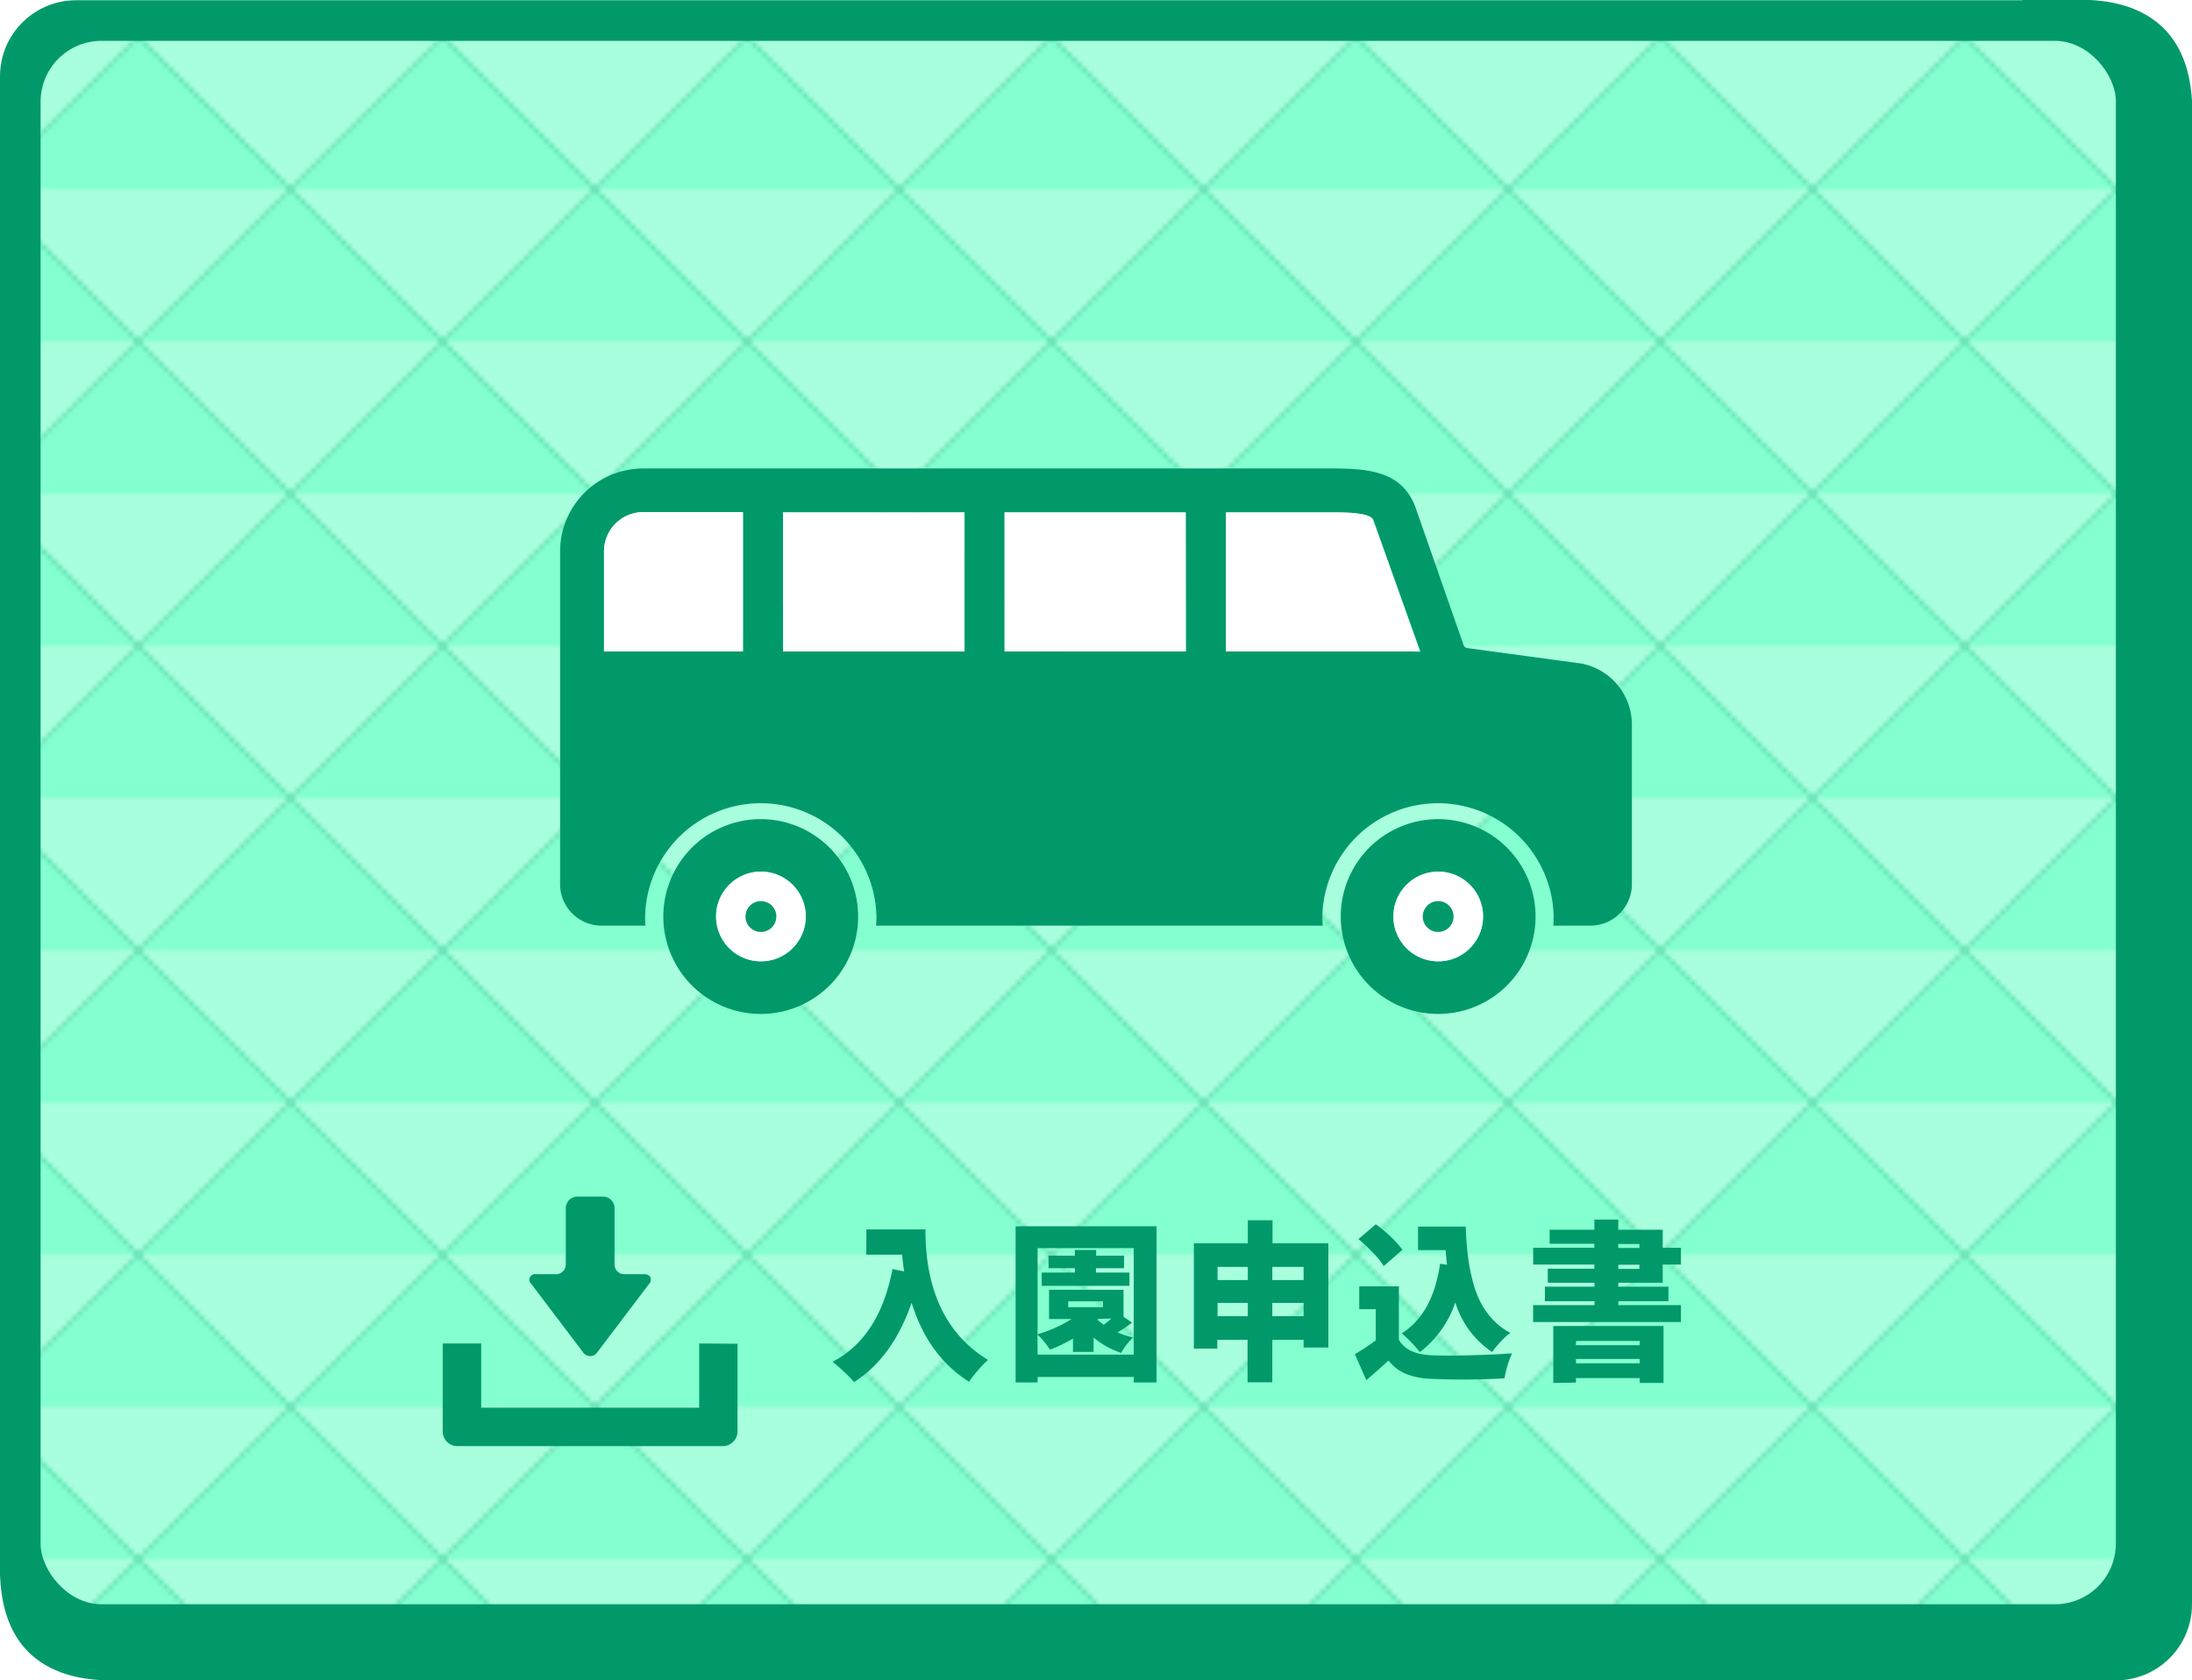
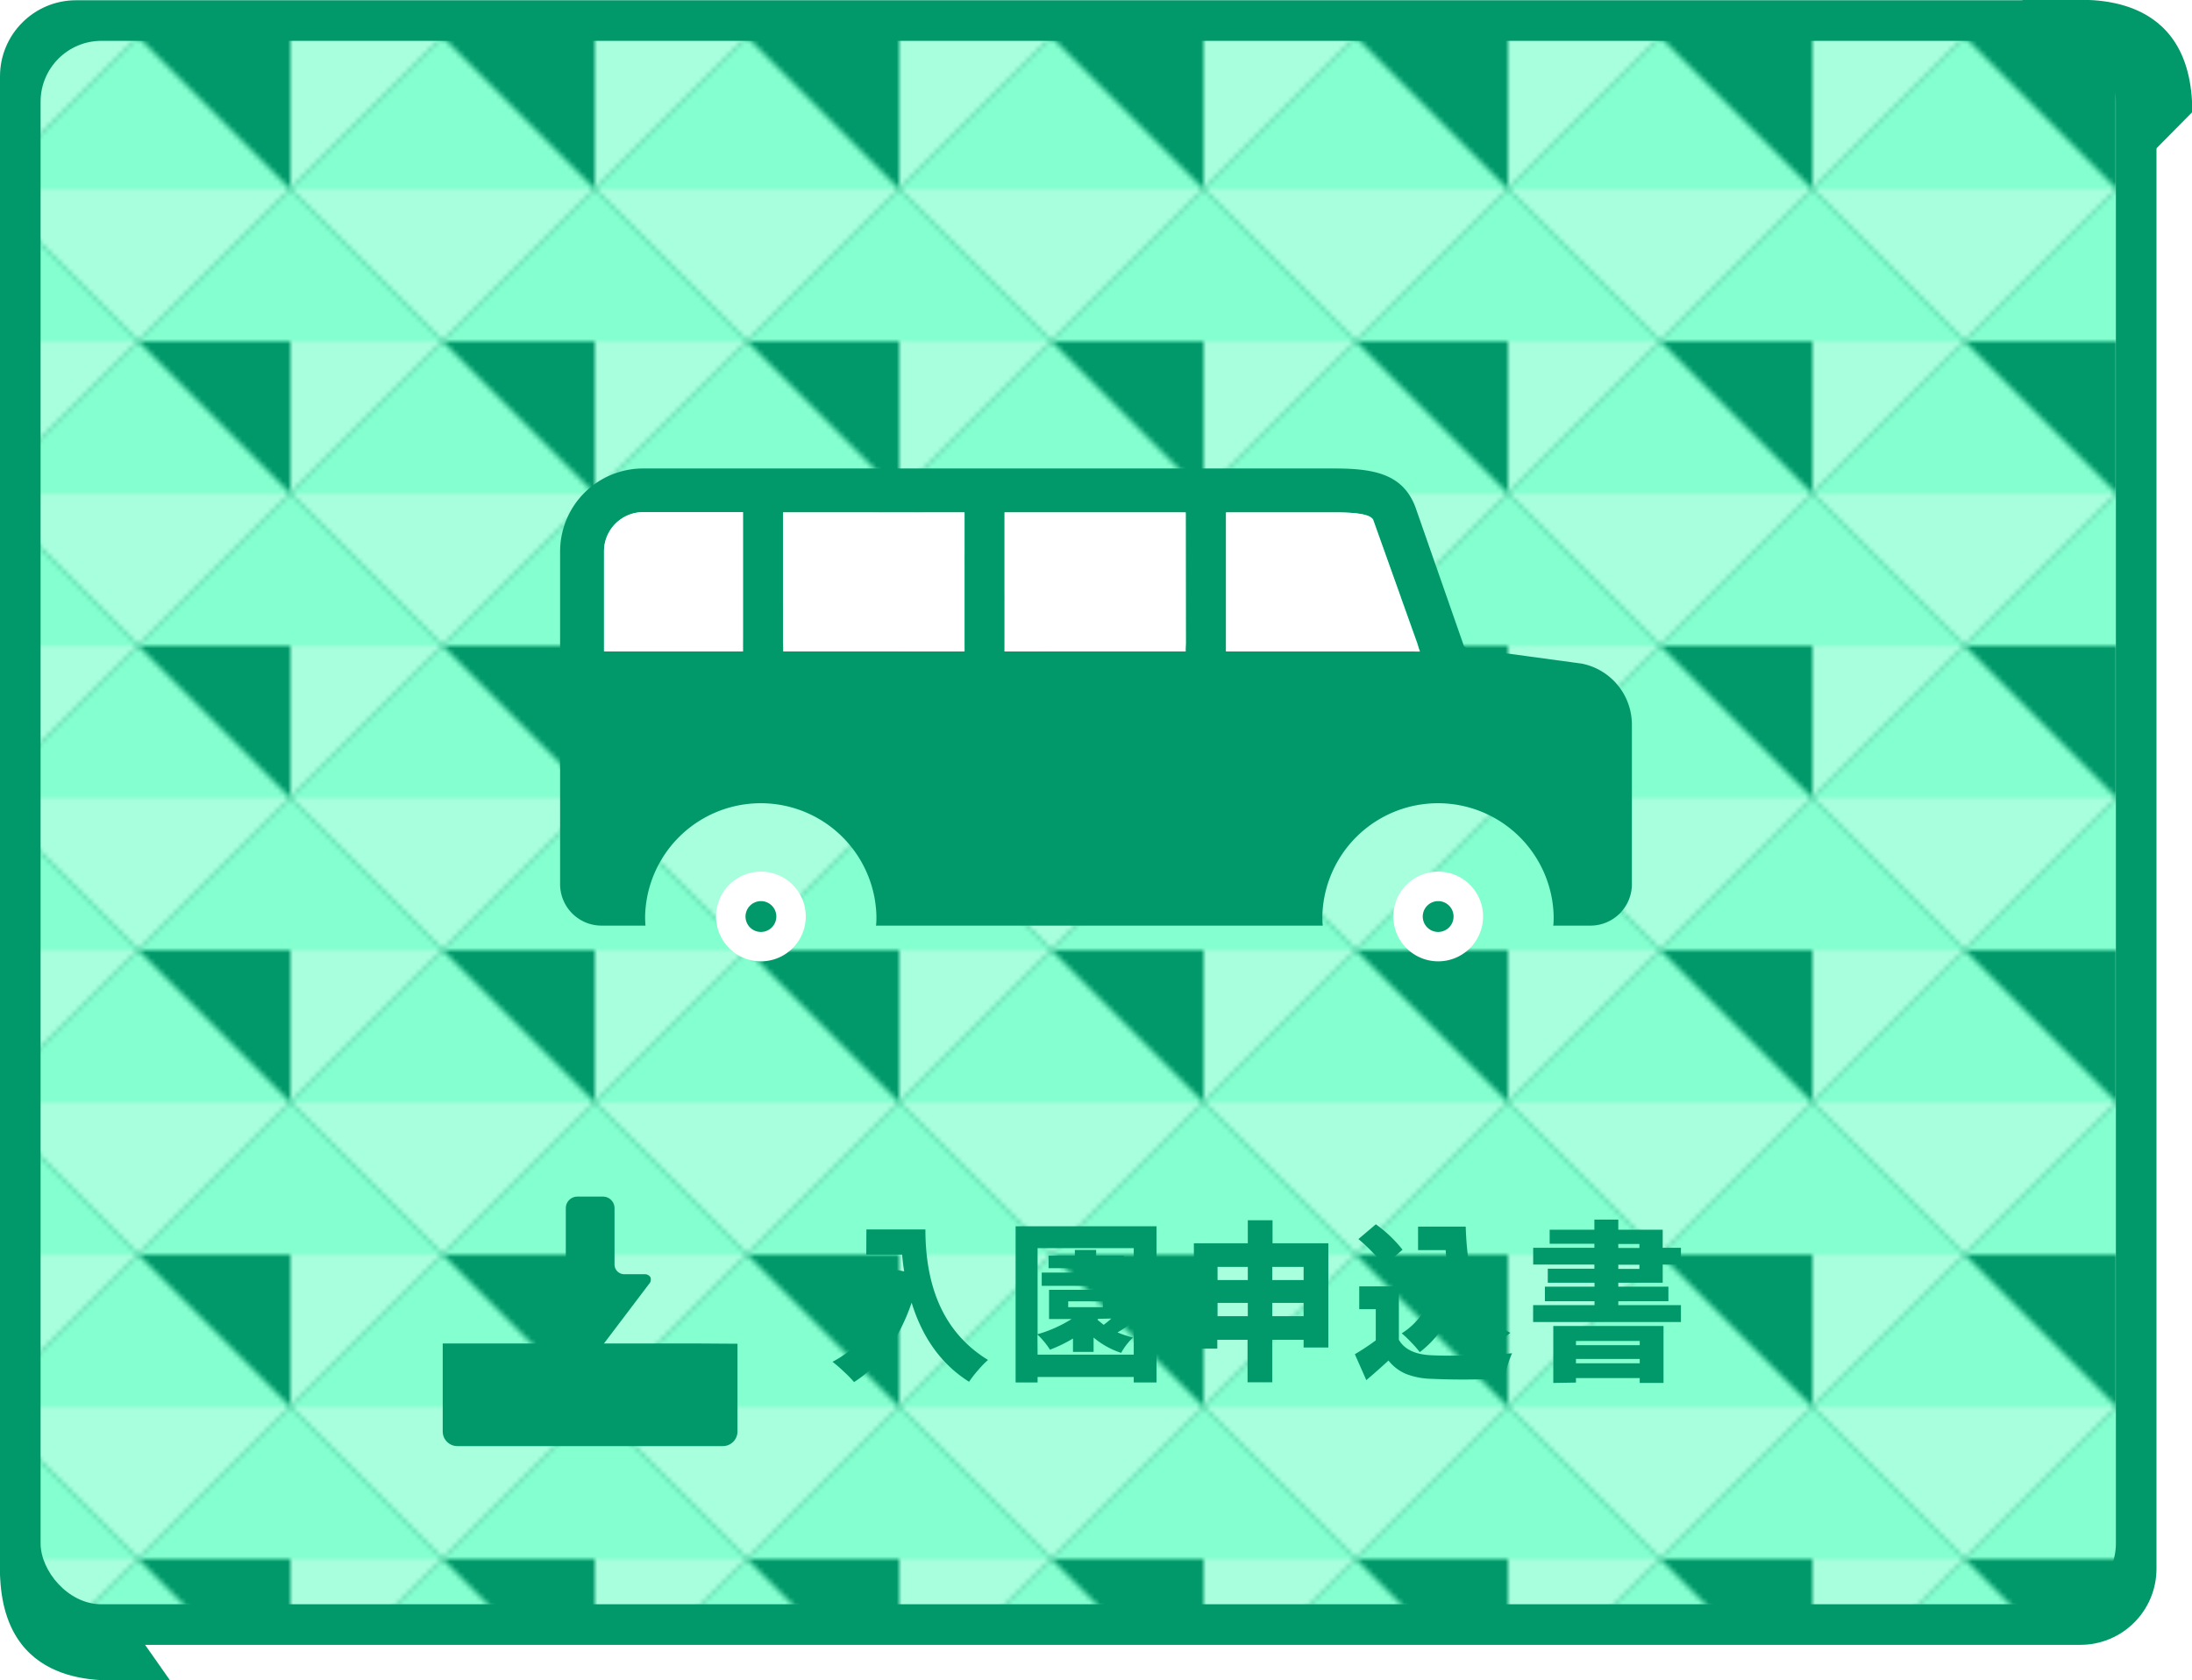
<svg xmlns="http://www.w3.org/2000/svg" viewBox="0 0 349.95 268.27">
  <defs>
    <style>.cls-1{fill:none;}.cls-2{fill:#84ffcf;}.cls-3{fill:#a7ffdd;}.cls-4{fill:#02996a;}.cls-5{fill:url(#新規パターンスウォッチ_14);}.cls-6{fill:#fff;}</style>
    <pattern id="新規パターンスウォッチ_14" data-name="新規パターンスウォッチ 14" width="60" height="60" patternTransform="translate(46.36 30.2) scale(0.81)" patternUnits="userSpaceOnUse" viewBox="0 0 60 60">
      <rect class="cls-1" width="60" height="60" />
      <polygon class="cls-2" points="60 30 60 0 30 30 60 30" />
-       <polygon class="cls-3" points="60 60 60 30 30 30 60 60" />
      <polygon class="cls-2" points="30 30 0 60 60 60 30 30" />
      <polygon class="cls-3" points="60 0 0 0 30 30 60 0" />
      <polygon class="cls-2" points="0 0 0 30 30 30 0 0" />
      <polygon class="cls-3" points="0 30 0 60 30 30 0 30" />
    </pattern>
  </defs>
  <g id="レイヤー_2" data-name="レイヤー 2">
    <g id="レイヤー_1-2" data-name="レイヤー 1">
      <path class="cls-4" d="M322.83,0h7C332.8,0,350-1.75,350,17.89l-8.52,8.62Z" />
      <path class="cls-4" d="M27.12,268.22h-7c-3,0-20.13,1.8-20.13-17.84l8.52-8.63Z" />
      <rect class="cls-4" y="0.04" width="344.28" height="262.55" rx="12.15" />
-       <rect class="cls-4" x="5.67" y="5.71" width="344.28" height="262.55" rx="12.15" />
      <rect class="cls-5" x="6.48" y="6.52" width="331.32" height="249.59" rx="9.72" />
      <path class="cls-4" d="M138.32,196.27h9.42q0,14.73,10,20.84a14.58,14.58,0,0,0-1.58,1.62,18.08,18.08,0,0,0-1.45,1.86q-6.54-4.12-9.17-12.62-3,8.72-9.19,12.67a19.44,19.44,0,0,0-1.62-1.66,22.94,22.94,0,0,0-1.82-1.58q7.5-3.89,9.57-14.8l1.87.37c-.13-.8-.24-1.69-.33-2.68h-5.72Z" />
      <path class="cls-4" d="M162.14,195.77h22.5V220.7H181v-.88H165.65v.88h-3.51Zm3.51,20.49H181v-17H165.65V213a21,21,0,0,0,5.42-2.42h-3.59v-4.67h11.89v4.3l1.35.93a18.13,18.13,0,0,1-2.31,1.57,16.5,16.5,0,0,0,2.48.82,9.88,9.88,0,0,0-1.9,2.45,13.28,13.28,0,0,1-4.4-2.45v2.29H171.3v-2.13a23.15,23.15,0,0,1-3.67,1.78,12.71,12.71,0,0,0-2-2.41Zm9.32-13.8v.7h5.34v2.12h-14v-2.12h5.29v-.7h-4.2v-2h4.2v-.91H175v.91h4.45v2Zm1.11,6.22v-.93h-5.54v.93Zm-.73,1.86-.15.14c.37.32.71.59,1,.82.61-.46,1-.78,1.22-1Z" />
      <path class="cls-4" d="M203.16,198.48h8.91v16.64h-3.95v-1.23h-5v6.78h-3.95v-6.78h-4.83v1.41H190.6V198.48h8.61v-3.67h3.95Zm-3.95,3.77h-4.83v2.1h4.83Zm-4.83,7.87h4.83V208h-4.83Zm13.74-7.87h-5v2.1h5Zm-5,7.87h5V208h-5Z" />
      <path class="cls-4" d="M223.33,205.36v8.53c.88,1.54,2.63,2.37,5.26,2.47,1.51.08,3.57.08,6.21,0s4.83-.16,6.6-.32a16.94,16.94,0,0,0-1.21,4,111.57,111.57,0,0,1-11.67.08,12,12,0,0,1-4-.76,7.06,7.06,0,0,1-2.85-2.16c-1.25,1.15-2.43,2.2-3.54,3.13l-1.83-4.14a35.82,35.82,0,0,0,3.34-2.21V209H217v-3.64Zm.58-5.85-3,2.61a12.14,12.14,0,0,0-1.69-2.1,28.12,28.12,0,0,0-2.35-2.21l2.78-2.36A20.7,20.7,0,0,1,223.91,199.51Zm6,2.24,1.11.16c-.1-.78-.17-1.56-.22-2.34h-4.41v-3.75H234c.05,1.59.15,3,.31,4.35a32.29,32.29,0,0,0,.72,4,17.21,17.21,0,0,0,1.25,3.56,12.22,12.22,0,0,0,2,2.87,10.29,10.29,0,0,0,2.84,2.18,10.63,10.63,0,0,0-1.52,1.4,15.86,15.86,0,0,0-1.39,1.66,14.63,14.63,0,0,1-5.87-7.92,16.72,16.72,0,0,1-5.67,7.94,18.06,18.06,0,0,0-1.35-1.54,15.78,15.78,0,0,0-1.54-1.46Q228.74,209.77,229.91,201.75Z" />
      <path class="cls-4" d="M265.45,204.78h-7.09v.63h8v2.32h-8v.63h10v2.69h-23.6v-2.69h9.8v-.63h-7.92v-2.32h7.92v-.63H247.1v-2.24h7.44v-.66h-9.77V199.2h9.77v-.64H247.4v-2.24h7.14V194.7h3.82v1.62h7.09v2.88h2.91v2.68h-2.91Zm-17.47,16v-9.09h17.6v9.09h-3.8V220H251.6v.72Zm13.8-6.7H251.6v.67h10.18Zm-10.18,3.56h10.18v-.69H251.6Zm6.76-19.05v.64h3.37v-.64Zm0,3.32v.66h3.37v-.66Z" />
      <path class="cls-4" d="M93.08,215.88a1.36,1.36,0,0,0,2.28,0L103.6,205a1.05,1.05,0,0,0,.24-1.1,1.07,1.07,0,0,0-1-.48H99.66a1.55,1.55,0,0,1-1.55-1.55v-9a1.85,1.85,0,0,0-1.84-1.84h-4.1a1.85,1.85,0,0,0-1.84,1.84v9a1.56,1.56,0,0,1-1.55,1.55H85.63a.91.91,0,0,0-.79,1.58Z" />
-       <path class="cls-4" d="M111.62,214.48v10.24H76.82V214.48H70.68v14A2.34,2.34,0,0,0,73,230.86h42.4a2.34,2.34,0,0,0,2.34-2.34v-14Z" />
-       <path class="cls-4" d="M121.48,130.77A15.55,15.55,0,1,0,137,146.31,15.56,15.56,0,0,0,121.48,130.77Zm0,22.7a7.16,7.16,0,1,1,7.16-7.16A7.16,7.16,0,0,1,121.48,153.47Z" />
-       <path class="cls-4" d="M229.6,130.77a15.55,15.55,0,1,0,15.55,15.54A15.56,15.56,0,0,0,229.6,130.77Zm0,22.7a7.16,7.16,0,1,1,7.17-7.16A7.16,7.16,0,0,1,229.6,153.47Z" />
+       <path class="cls-4" d="M111.62,214.48v10.24V214.48H70.68v14A2.34,2.34,0,0,0,73,230.86h42.4a2.34,2.34,0,0,0,2.34-2.34v-14Z" />
      <path class="cls-6" d="M121.48,153.47a7.16,7.16,0,1,1,7.16-7.16A7.16,7.16,0,0,1,121.48,153.47Z" />
      <path class="cls-6" d="M229.6,153.47a7.16,7.16,0,1,1,7.17-7.16A7.16,7.16,0,0,1,229.6,153.47Z" />
      <path class="cls-4" d="M121.48,143.86a2.46,2.46,0,1,0,2.46,2.45A2.45,2.45,0,0,0,121.48,143.86Z" />
      <path class="cls-4" d="M229.6,143.86a2.46,2.46,0,1,0,2.46,2.45A2.45,2.45,0,0,0,229.6,143.86Z" />
      <path class="cls-4" d="M252.52,105.94l-18.19-2.47a.82.82,0,0,1-.74-.69l-7.66-21.93c-2-5.09-6.37-6.06-12.88-6.06H102.67A13.25,13.25,0,0,0,89.42,88v53.15a6.62,6.62,0,0,0,6.63,6.62h7q-.06-.74-.06-1.5a18.47,18.47,0,0,1,36.93,0c0,.51,0,1-.07,1.5h71.33a14.78,14.78,0,0,1-.07-1.5,18.47,18.47,0,0,1,36.93,0c0,.51,0,1-.07,1.5h5.94a6.62,6.62,0,0,0,6.62-6.62V115.7A9.94,9.94,0,0,0,252.52,105.94ZM118.61,104H96.43V88a6.25,6.25,0,0,1,6.24-6.24h15.94ZM154,104H125V81.8H154Zm35.34,0H160.38V81.8h28.91Zm6.43,0V81.8h17.33c4.55,0,5.69.53,6.12,1.12l7.5,21a.29.29,0,0,0,0,.09Z" />
      <path class="cls-6" d="M118.61,104H96.43V88a6.25,6.25,0,0,1,6.24-6.24h15.94Z" />
      <rect class="cls-6" x="125.03" y="81.8" width="28.92" height="22.2" />
      <rect class="cls-6" x="160.38" y="81.8" width="28.92" height="22.2" />
      <path class="cls-6" d="M195.72,104V81.8h17.33c4.55,0,5.69.53,6.12,1.12l7.5,21a.29.29,0,0,0,0,.09Z" />
    </g>
  </g>
</svg>